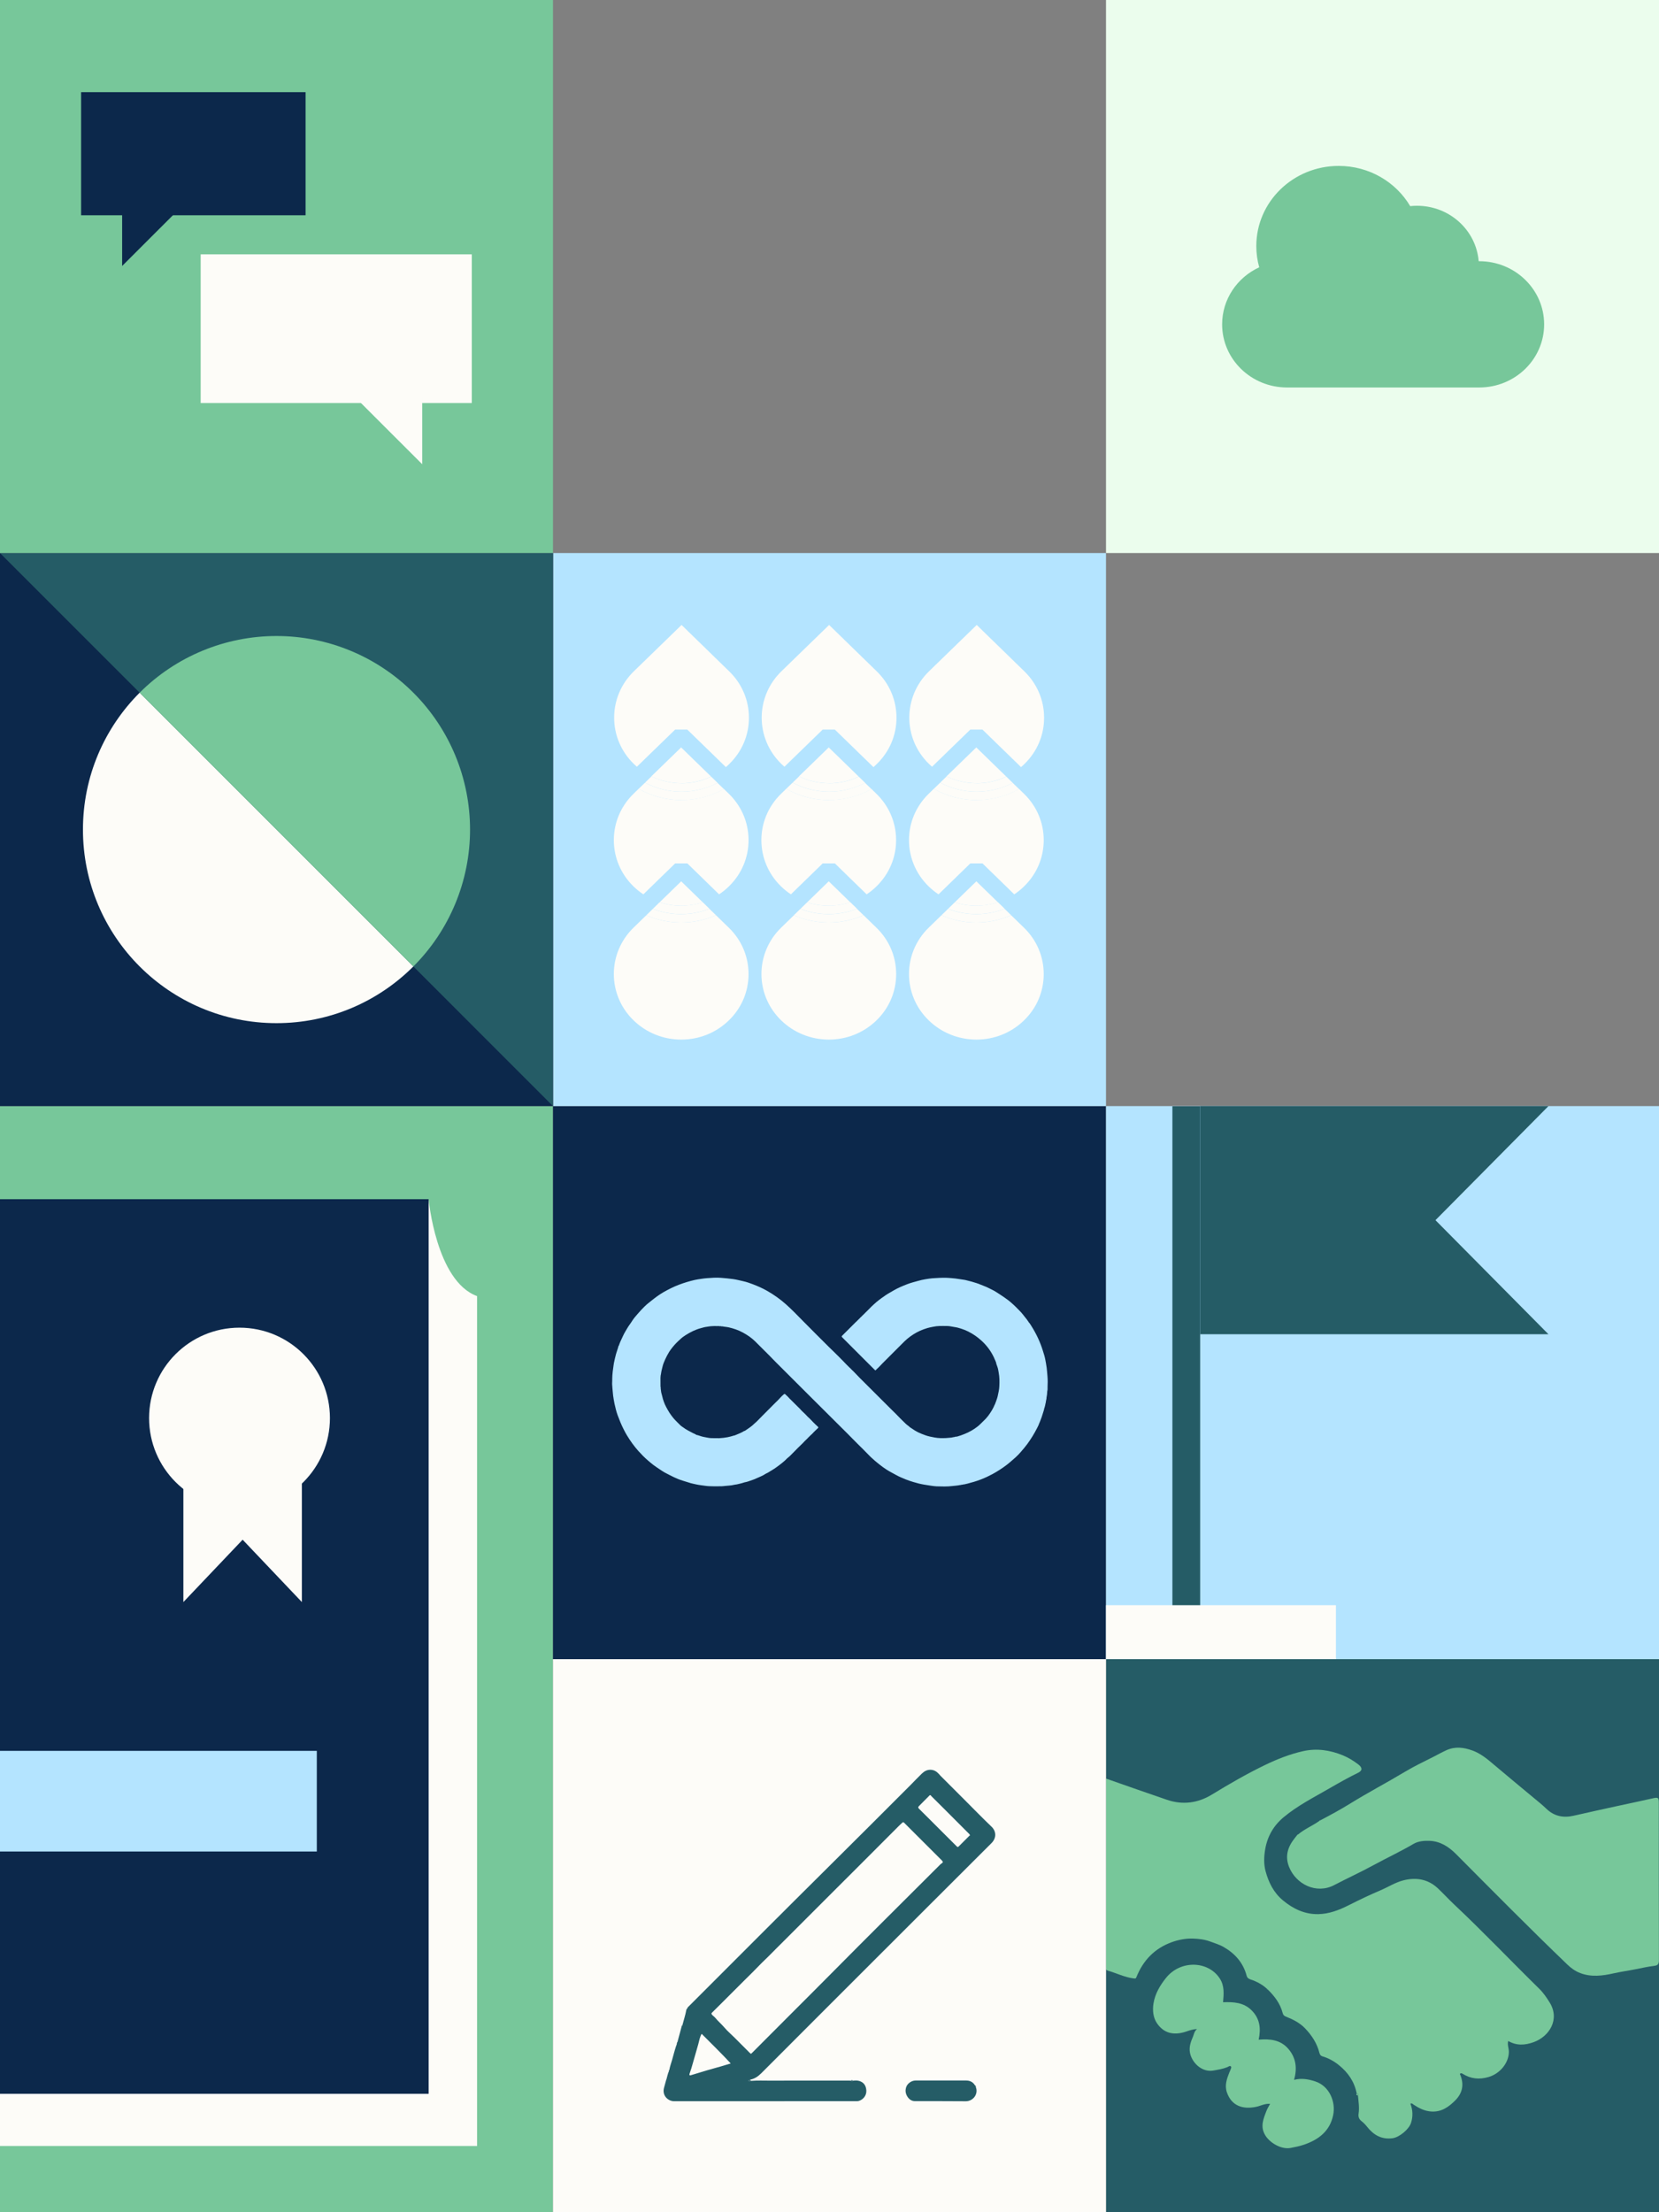
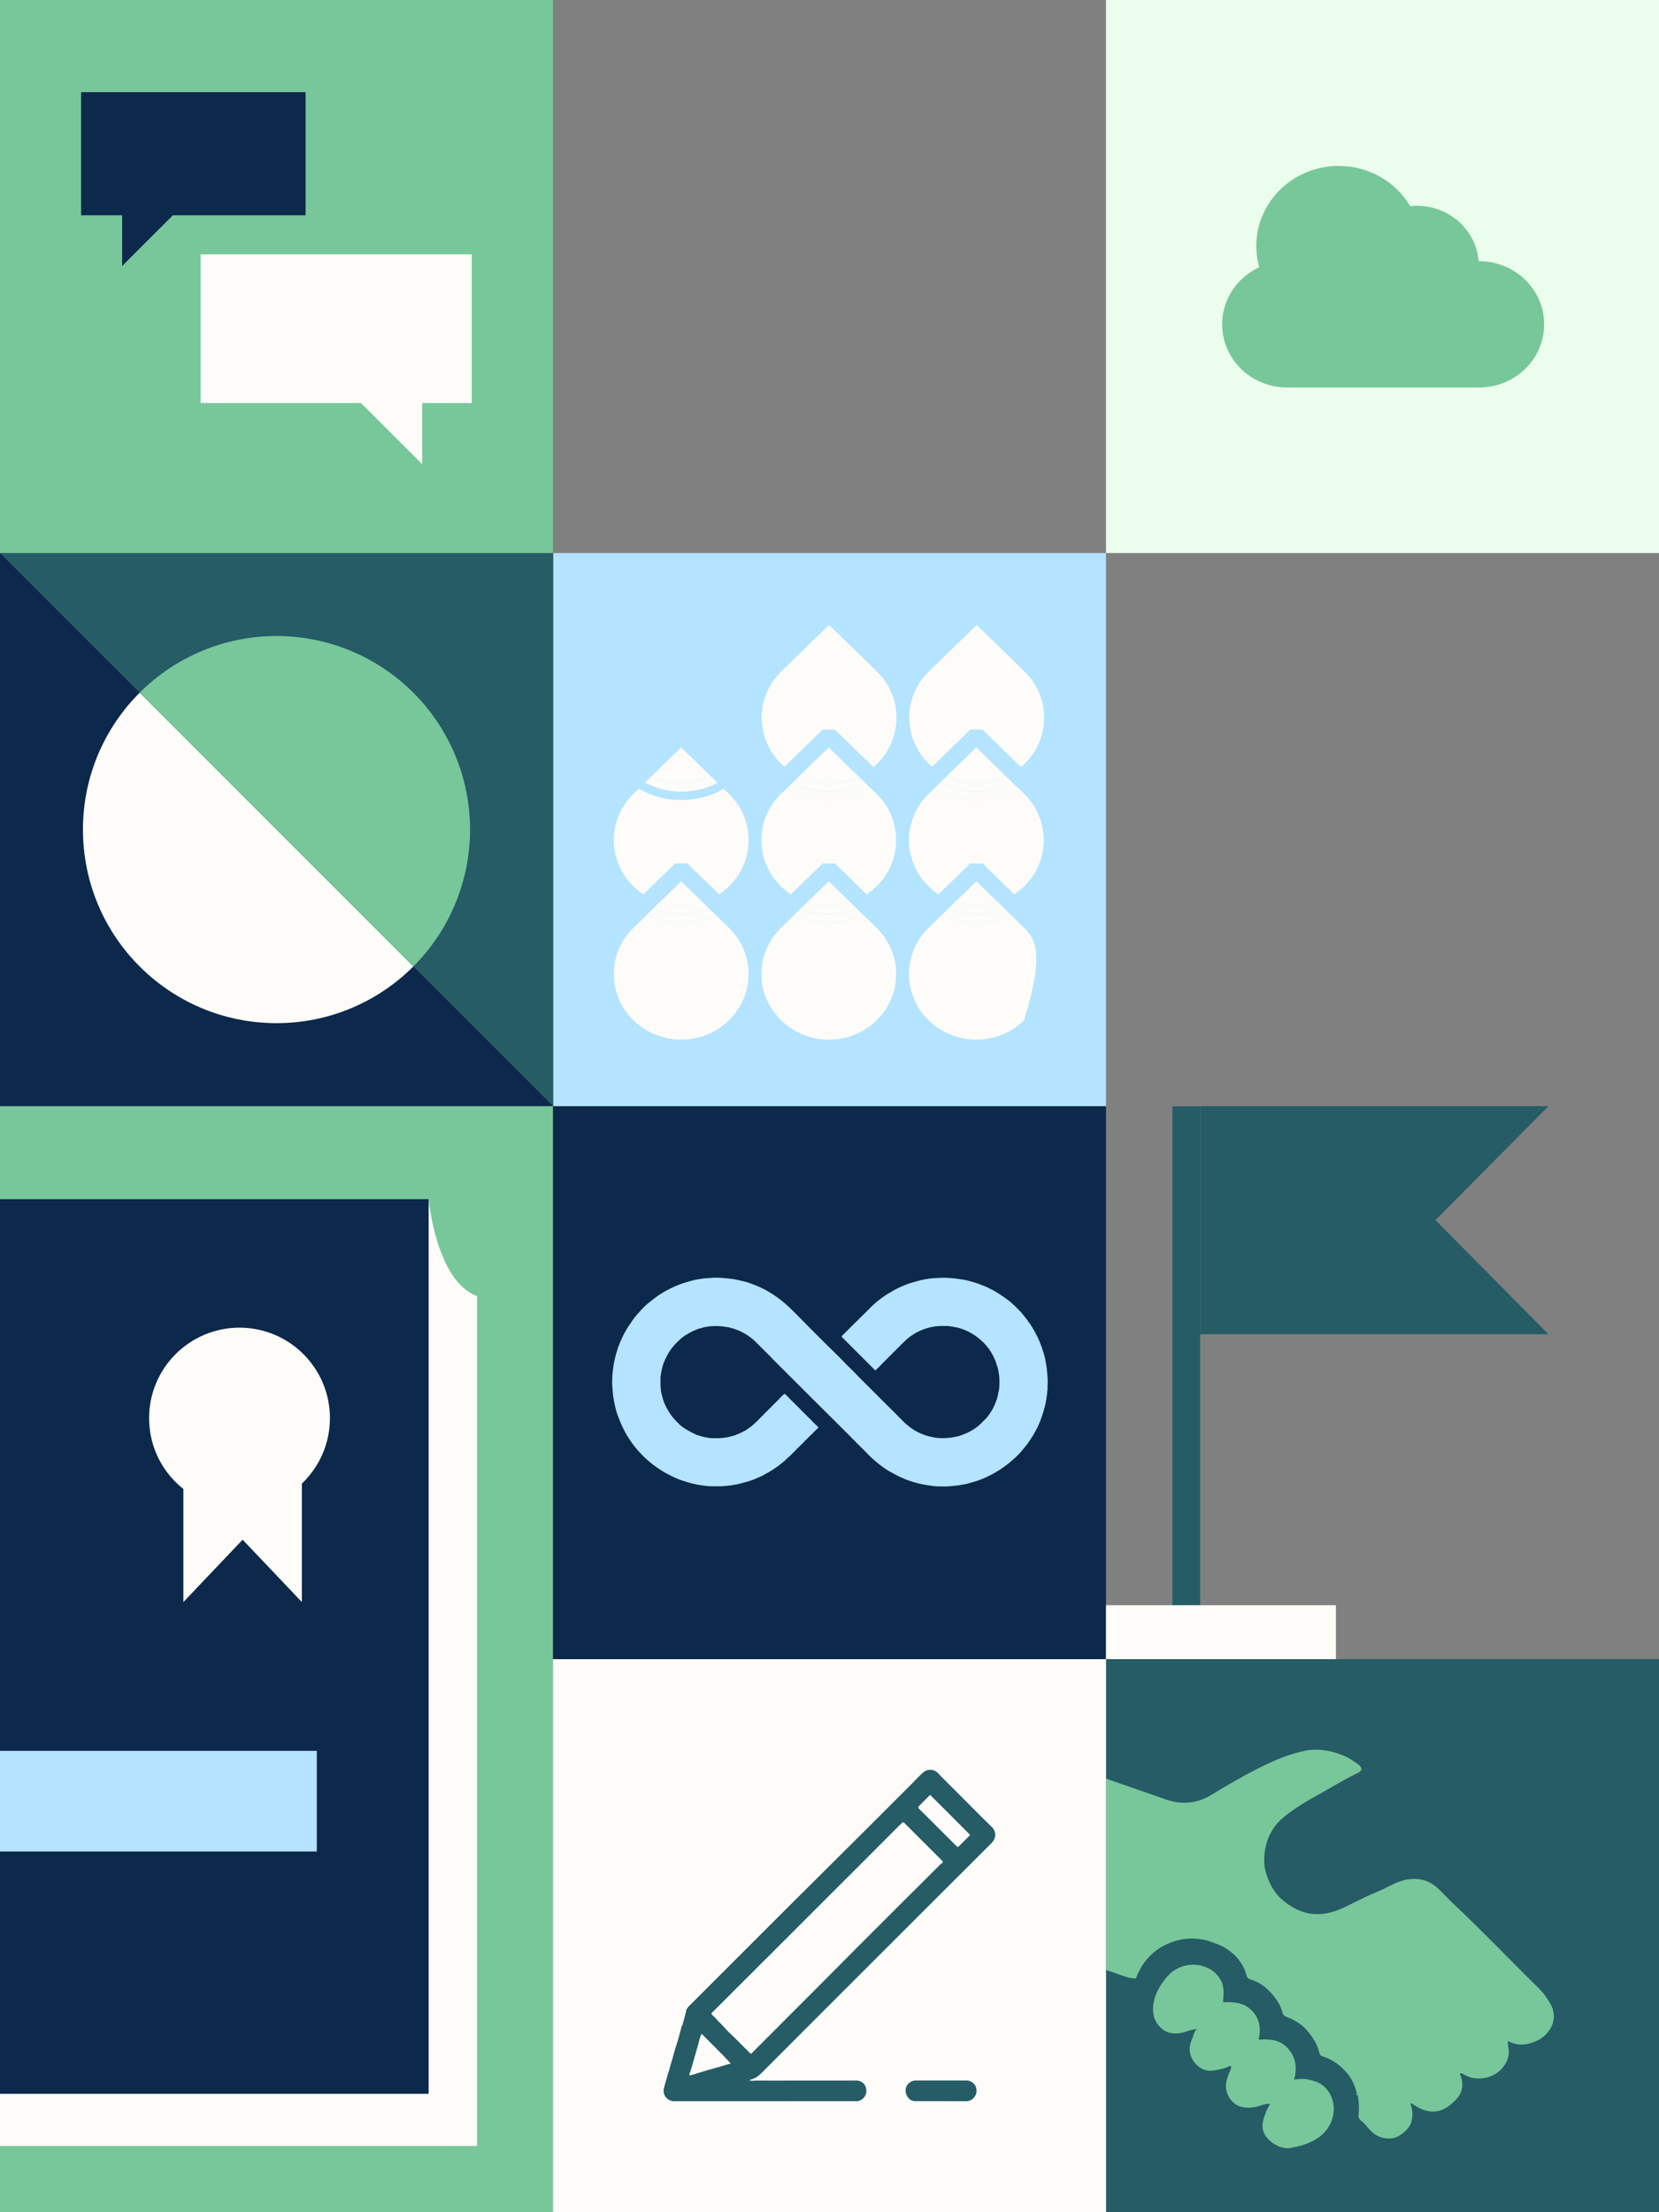
<svg xmlns="http://www.w3.org/2000/svg" width="450" height="600" viewBox="0 0 450 600" fill="none">
  <rect x="0" y="0" width="450" height="600" fill="#808080" stroke="none" />
  <rect width="150" height="150" transform="matrix(-1 0 0 1 450 450)" fill="#255C66" />
  <g clip-path="url(#clip0_610_4156)">
    <path d="M343.713 539.443C342.394 538.245 340.864 537.4 339.194 536.867C338.59 536.675 338.278 536.353 338.157 535.9C337.231 532.337 334.986 529.831 331.876 528.05C330.759 527.405 329.481 527.043 328.263 526.58C326.753 526.016 325.203 525.845 323.713 525.785C321.751 525.704 319.768 526.067 317.856 526.751C313.165 528.452 310.055 531.703 308.233 536.283C308.082 536.655 307.941 536.635 307.559 536.595C305.063 536.303 302.838 535.135 300.463 534.471C299.819 534.29 300.03 533.797 300.03 533.414C300.02 528.392 300.03 523.369 300.03 518.357C300.03 506.832 300.03 495.308 300.03 483.783C300.03 483.35 300.03 482.918 300.03 482.394C305.596 484.337 311.072 486.289 316.567 488.152C320.795 489.591 324.921 489.037 328.655 486.763C333.396 483.874 338.177 481.096 343.189 478.68C346.511 477.08 349.913 475.741 353.476 474.946C357.109 474.131 360.733 474.644 364.195 476.063C365.725 476.687 367.124 477.543 368.433 478.549C369.56 479.415 369.61 480.21 368.382 480.814C365.715 482.112 363.148 483.572 360.582 485.051C356.324 487.517 351.906 489.742 348.131 492.912C345.464 495.147 343.773 498.056 343.179 501.568C342.837 503.561 342.767 505.554 343.27 507.456C344.085 510.506 345.464 513.314 347.97 515.398C350.758 517.733 353.939 519.233 357.613 519.152C360.521 519.092 363.229 518.055 365.836 516.736C368.644 515.317 371.492 513.948 374.391 512.72C376.525 511.825 378.498 510.516 380.762 509.963C384.195 509.127 387.365 509.671 390.012 512.147C391.532 513.576 392.941 515.126 394.461 516.555C402.352 523.973 409.81 531.834 417.54 539.413C418.647 540.5 419.503 541.778 420.318 543.077C423.207 547.697 420.248 552.357 415.97 553.887C413.635 554.722 411.37 554.873 409.096 553.554C408.814 554.641 409.297 555.578 409.277 556.564C409.216 559.604 406.801 562.442 403.781 563.328C401.225 564.083 398.94 563.831 396.736 562.452C396.514 562.311 396.293 562.241 396.081 562.392C395.91 562.512 396.051 562.653 396.112 562.794C397.158 565.371 396.705 567.666 394.763 569.638C392.981 571.44 391.009 572.859 388.261 572.688C386.449 572.577 384.929 571.802 383.47 570.856C383.208 570.685 383.047 570.353 382.564 570.564C383.208 572.235 383.299 573.916 382.765 575.698C382.222 577.489 379.585 579.683 377.723 579.935C374.663 580.338 372.509 578.999 370.727 576.714C370.305 576.181 369.812 575.688 369.278 575.275C368.604 574.741 368.392 574.097 368.513 573.282C368.765 571.611 368.483 569.961 368.342 568.31C368.614 567.877 368.261 567.897 368.01 567.847C367.406 564.626 365.675 562.12 363.158 560.097C361.81 559.02 360.34 558.194 358.669 557.711C358.227 557.58 358.015 557.258 357.884 556.775C357.24 554.178 355.801 552.004 353.979 550.112C352.56 548.633 350.718 547.707 348.836 546.962C348.242 546.73 348.041 546.459 347.91 545.945C347.256 543.419 345.746 541.436 343.924 539.644C343.864 539.564 343.793 539.483 343.733 539.413L343.713 539.443Z" fill="#77C79A" />
-     <path d="M352.097 497.552C353.838 496.063 355.982 495.207 357.834 493.899C357.925 493.838 358.025 493.778 358.116 493.718C360.854 492.288 363.571 490.809 366.178 489.198C371.039 486.189 376.102 483.532 381.004 480.593C383.47 479.113 386.077 477.855 388.653 476.567C389.891 475.943 391.089 475.258 392.357 474.684C394.733 473.618 397.038 473.93 399.342 474.755C401.617 475.57 403.429 477.08 405.241 478.63C408.794 481.649 412.407 484.599 415.98 487.588C417.138 488.554 418.335 489.49 419.412 490.537C421.536 492.59 424.002 493.114 426.82 492.469C430.796 491.564 434.772 490.688 438.747 489.822C441.898 489.128 445.058 488.494 448.208 487.769C449.769 487.417 449.95 487.497 449.95 489.007C449.95 503.229 449.94 517.441 449.98 531.663C449.98 532.609 449.718 533.042 448.853 533.153C447.101 533.384 445.36 533.746 443.649 534.099C441.656 534.501 439.643 534.773 437.66 535.216C434.661 535.89 431.641 536.283 428.632 535.135C427.243 534.612 426.095 533.756 425.069 532.76C414.873 522.967 404.939 512.912 394.974 502.887C392.921 500.823 390.626 499.374 387.737 499.273C386.308 499.223 384.728 499.334 383.419 500.099C379.887 502.172 376.173 503.903 372.579 505.856C369.077 507.768 365.443 509.419 361.91 511.271C357.019 513.838 351.543 511.009 349.681 506.41C348.484 503.45 349.289 500.914 351.181 498.559C351.402 498.287 351.614 498.015 351.825 497.744C351.916 497.683 351.996 497.613 352.087 497.552H352.097Z" fill="#77C79A" />
    <path d="M351 564.103C352.983 563.579 354.835 563.901 356.686 564.495C360.682 565.784 362.333 570.132 361.628 573.614C360.753 577.952 357.733 580.307 353.697 581.686C352.509 582.089 351.302 582.331 350.094 582.562C347.638 583.045 344.498 581.274 343.199 579.14C341.76 576.765 342.696 574.661 343.531 572.497C343.763 571.893 344.125 571.329 344.508 570.605C343.078 570.494 341.961 571.158 340.753 571.41C337.12 572.185 334.04 571.168 332.782 567.464C332.138 565.572 332.782 563.791 333.476 562.039C333.537 561.898 333.627 561.768 333.668 561.617C333.778 561.254 334.07 560.781 333.939 560.55C333.668 560.087 333.185 560.55 332.893 560.66C331.645 561.154 330.326 561.365 329.038 561.586C326.3 562.039 323.774 559.936 322.938 557.399C322.375 555.678 322.848 554.078 323.532 552.548C323.854 551.843 323.864 551.028 324.69 550.303C323.441 550.394 322.586 550.716 321.73 551.008C318.399 552.105 315.701 551.521 313.809 548.723C312.803 547.234 312.571 545.271 312.883 543.369C313.316 540.721 314.645 538.487 316.275 536.454C320.211 531.532 327.739 531.774 330.88 536.635C332.158 538.618 331.946 540.782 331.755 543.046C334.543 542.956 337.372 543.046 339.576 545.321C341.75 547.556 342.062 550.193 341.408 553.202C344.437 552.94 347.386 553.202 349.54 555.789C351.563 558.215 351.885 560.972 351.02 564.093L351 564.103Z" fill="#77C79A" />
    <path d="M367.99 567.877C368.241 567.927 368.593 567.907 368.322 568.34C368.1 568.27 367.768 568.28 367.99 567.877Z" fill="#77C79A" />
    <path d="M358.116 493.718C358.025 493.778 357.925 493.838 357.834 493.899C357.884 493.778 357.935 493.637 358.116 493.718Z" fill="#77C79A" />
    <path d="M352.097 497.552C352.007 497.613 351.926 497.683 351.835 497.744C351.876 497.613 351.926 497.502 352.097 497.552Z" fill="#77C79A" />
    <path d="M343.713 539.443C343.773 539.524 343.844 539.604 343.904 539.675C343.763 539.665 343.663 539.604 343.713 539.443Z" fill="#77C79A" />
  </g>
  <path d="M0 300V449.626V450.374V600H150V450.374V449.626V300H0Z" fill="#77C79A" />
  <path d="M116.263 325.244C116.263 325.244 118.285 347.486 129.406 351.53V582.035H0V567.881L116.263 325.244Z" fill="#FDFCF8" />
  <path d="M116.263 325.244H0V567.881H116.263V325.244Z" fill="#0C284B" />
  <path d="M64.966 409.146C78.512 409.146 89.493 398.165 89.493 384.619C89.493 371.074 78.512 360.093 64.966 360.093C51.42 360.093 40.44 371.074 40.44 384.619C40.44 398.165 51.42 409.146 64.966 409.146Z" fill="#FDFCF8" />
  <path d="M81.88 434.512L65.815 417.598L49.741 434.512V392.232H81.88V434.512Z" fill="#FDFCF8" />
  <path d="M85.934 474.87H0V502.167H85.934V474.87Z" fill="#B4E4FF" />
  <rect width="150" height="150" transform="matrix(-1 0 0 1 300 450)" fill="#FDFCF8" />
  <path d="M203.789 564.372C205.479 564.232 207.179 564.322 208.869 564.312C216.059 564.282 223.239 564.302 230.429 564.302C230.569 564.302 230.709 564.322 230.849 564.332C231.009 564.412 231.169 564.412 231.329 564.332C231.929 564.262 232.539 564.232 233.119 564.412C234.039 564.702 234.889 565.382 234.989 566.952C235.079 568.362 234.129 569.432 233.009 569.802C232.779 569.882 232.569 569.882 232.349 569.882C215.839 569.882 199.329 569.882 182.819 569.892C181.249 569.892 179.509 568.392 180.129 566.202C180.319 565.522 180.499 564.842 180.689 564.152C180.709 564.112 180.729 564.082 180.749 564.042C180.869 563.582 180.989 563.122 181.109 562.672C181.129 562.632 181.149 562.602 181.179 562.562C181.149 562.212 181.459 561.962 181.439 561.622C181.549 561.602 181.659 561.572 181.549 561.422C181.709 560.492 182.039 559.612 182.299 558.712C182.669 557.422 182.989 556.112 183.419 554.832C183.479 554.662 183.629 554.502 183.559 554.292C183.579 554.262 183.609 554.222 183.629 554.192C183.709 554.102 183.549 553.932 183.729 553.872C183.789 553.862 183.819 553.832 183.779 553.772C184.159 552.362 184.539 550.942 184.919 549.532C185.119 549.512 185.109 549.372 185.109 549.232C185.459 547.872 185.909 546.542 186.159 545.152C186.189 544.982 186.259 544.862 186.379 544.762C186.409 544.722 186.449 544.692 186.479 544.652C186.499 544.412 186.689 544.292 186.839 544.152C199.549 531.452 212.229 518.712 224.999 506.062C232.339 498.792 239.639 491.482 246.949 484.172C247.979 483.142 248.969 482.062 250.029 481.052C250.689 480.412 251.459 479.962 252.459 480.002C253.379 480.042 254.069 480.482 254.659 481.122C254.809 481.282 254.949 481.472 255.109 481.632C257.429 483.952 259.749 486.272 262.069 488.592C264.349 490.872 266.589 493.182 268.919 495.402C270.249 496.672 270.359 498.472 268.919 499.912C263.069 505.732 257.239 511.572 251.399 517.402C242.749 526.042 234.099 534.682 225.449 543.332C219.129 549.652 212.809 555.982 206.489 562.312C205.629 563.172 204.669 563.822 203.469 564.052C203.289 564.092 203.119 564.132 202.949 564.322C203.269 564.422 203.549 564.372 203.819 564.372H203.789ZM203.719 557.042C203.849 556.922 203.969 556.812 204.079 556.702C211.219 549.502 218.429 542.372 225.559 535.172C235.269 525.362 245.069 515.652 254.839 505.892C255.019 505.712 255.199 505.522 255.429 505.382C255.769 505.182 255.859 504.972 255.509 504.622C252.089 501.222 248.679 497.812 245.269 494.392C245.059 494.182 244.949 494.172 244.719 494.372C244.129 494.882 243.599 495.462 243.039 496.012C236.679 502.402 230.289 508.762 223.909 515.142C220.089 518.962 216.269 522.782 212.449 526.602C211.349 527.702 210.229 528.792 209.139 529.912C208.029 531.062 206.839 532.122 205.739 533.282C204.649 534.442 203.489 535.542 202.359 536.672C201.229 537.802 200.099 538.932 198.969 540.052C197.749 541.272 196.539 542.482 195.319 543.702C194.609 544.412 193.889 545.122 193.169 545.832C192.959 546.032 192.899 546.152 193.129 546.432C193.379 546.742 193.719 546.922 193.959 547.212C194.769 548.202 195.749 549.022 196.579 550.002C197.369 550.942 198.329 551.732 199.209 552.612C200.599 553.992 201.969 555.382 203.359 556.772C203.459 556.872 203.579 556.942 203.699 557.032L203.719 557.042ZM263.099 497.842C263.069 497.512 262.899 497.412 262.779 497.292C260.489 495.002 258.199 492.712 255.909 490.412C254.819 489.322 253.729 488.232 252.629 487.152C252.499 487.022 252.389 486.702 252.099 486.992C251.159 487.952 250.219 488.902 249.259 489.852C248.969 490.142 249.039 490.332 249.299 490.592C250.279 491.542 251.239 492.512 252.209 493.482C253.379 494.642 254.539 495.812 255.709 496.982C256.969 498.242 258.239 499.492 259.499 500.762C259.719 500.982 259.849 501.012 260.079 500.762C261.019 499.802 261.969 498.862 262.929 497.912C262.989 497.852 263.089 497.842 263.089 497.842H263.099ZM190.309 551.632C189.779 552.572 189.649 553.552 189.389 554.482C188.789 556.642 188.149 558.782 187.539 560.932C187.399 561.432 187.189 561.912 187.049 562.412C186.979 562.662 186.929 562.992 187.399 562.842C188.929 562.382 190.459 561.902 191.999 561.452C193.199 561.102 194.409 560.782 195.609 560.432C196.459 560.192 197.299 559.922 198.209 559.652C195.649 556.862 192.959 554.282 190.329 551.622L190.309 551.632Z" fill="#255C66" />
  <path d="M264.659 565.972C265.489 567.952 263.929 569.922 261.959 569.902C257.369 569.852 252.769 569.882 248.179 569.872C247.369 569.872 246.729 569.482 246.249 568.822C245.649 567.992 245.479 567.072 245.789 566.102C246.109 565.092 247.249 564.282 248.319 564.282C252.909 564.282 257.509 564.282 262.099 564.282C263.089 564.282 263.899 564.682 264.439 565.552C264.489 565.632 264.579 565.702 264.659 565.772C264.659 565.842 264.659 565.902 264.659 565.972Z" fill="#255C66" />
  <path d="M203.788 564.372C203.518 564.372 203.248 564.422 202.918 564.322C203.078 564.132 203.258 564.092 203.438 564.052C203.518 564.202 203.648 564.292 203.788 564.372Z" fill="#255C66" />
  <path d="M231.329 564.322C231.169 564.412 231.009 564.402 230.849 564.322C231.009 564.102 231.169 564.102 231.329 564.322Z" fill="#255C66" />
  <path d="M185.108 549.232C185.108 549.372 185.108 549.522 184.918 549.532C184.888 549.372 185.038 549.322 185.108 549.232Z" fill="#255C66" />
  <path d="M181.539 561.422C181.649 561.572 181.539 561.592 181.429 561.622C181.369 561.502 181.409 561.432 181.539 561.422Z" fill="#255C66" />
  <path d="M264.659 565.972C264.659 565.902 264.659 565.842 264.659 565.772C264.839 565.832 264.769 565.902 264.659 565.972Z" fill="#255C66" />
  <path d="M186.478 544.662C186.478 544.662 186.408 544.732 186.378 544.772C186.378 544.702 186.408 544.672 186.478 544.662Z" fill="#255C66" />
  <path d="M183.769 553.782C183.799 553.842 183.769 553.872 183.719 553.882C183.739 553.852 183.759 553.812 183.769 553.782Z" fill="#255C66" />
  <path d="M183.618 554.202C183.618 554.202 183.568 554.272 183.548 554.302C183.498 554.222 183.558 554.212 183.618 554.202Z" fill="#255C66" />
  <path d="M181.169 562.562C181.169 562.562 181.129 562.632 181.099 562.672C181.049 562.592 181.109 562.582 181.169 562.562Z" fill="#255C66" />
  <path d="M180.749 564.052C180.749 564.052 180.709 564.122 180.689 564.162C180.639 564.082 180.699 564.072 180.749 564.052Z" fill="#255C66" />
  <g clip-path="url(#clip1_610_4156)">
    <path d="M300 300H150V450H300V300Z" fill="#0C284B" />
    <path d="M284.117 373.225C284.056 372.469 283.996 371.712 283.905 370.956C283.804 370.159 283.653 369.363 283.501 368.576C283.35 367.82 283.108 367.094 282.876 366.357C282.17 364.048 281.152 361.88 279.881 359.833C279.609 359.399 279.367 358.955 279.004 358.582C278.973 358.451 278.893 358.36 278.802 358.269C278.651 357.987 278.439 357.745 278.237 357.503C277.703 356.807 277.168 356.111 276.553 355.496C275.908 354.851 275.292 354.185 274.607 353.6C274.234 353.278 273.881 352.935 273.487 352.652C272.711 352.088 271.944 351.523 271.138 351.019C270.462 350.595 269.816 350.131 269.09 349.798C268.395 349.476 267.739 349.082 267.013 348.83C266.297 348.578 265.611 348.225 264.875 348.003C263.967 347.721 263.06 347.438 262.132 347.237C261.95 347.196 261.759 347.136 261.577 347.116C261.103 347.055 260.639 346.975 260.176 346.904C259.51 346.803 258.854 346.702 258.179 346.662C257.674 346.632 257.17 346.571 256.666 346.561C255.416 346.541 254.165 346.601 252.915 346.692C252.289 346.743 251.674 346.843 251.069 346.944C250.353 347.055 249.637 347.227 248.941 347.428C247.993 347.691 247.035 347.933 246.117 348.286C244.816 348.79 243.526 349.324 242.315 350.04C242.134 350.151 241.952 350.262 241.771 350.363C241.226 350.656 240.702 350.968 240.198 351.311C240.157 351.291 240.147 351.321 240.137 351.351C240.077 351.402 240.016 351.452 239.956 351.493C238.947 352.168 237.979 352.884 237.092 353.711C236.678 354.094 236.244 354.478 235.861 354.901L235.66 355.103C235.105 355.647 234.56 356.202 234.006 356.747C233.895 356.837 233.774 356.928 233.703 357.059C233.501 357.211 233.33 357.382 233.179 357.564C233.038 357.705 232.886 357.846 232.745 357.987C232.735 357.987 232.725 357.997 232.725 358.007C232.584 358.148 232.443 358.29 232.301 358.431C232.241 358.481 232.18 358.532 232.13 358.582C230.93 359.772 229.74 360.972 228.54 362.162C228.217 362.485 228.227 362.475 228.54 362.808C230.637 364.905 232.735 367.003 234.833 369.111C235.649 369.927 236.476 370.744 237.293 371.561C237.364 371.632 237.434 371.733 237.545 371.612C237.737 371.39 237.959 371.198 238.181 370.996C238.604 370.603 238.988 370.159 239.391 369.746C240.329 368.798 241.277 367.86 242.215 366.922C242.779 366.357 243.344 365.793 243.909 365.228C244.857 364.28 245.775 363.292 246.874 362.505C248.013 361.678 249.234 361.002 250.555 360.528C250.898 360.407 251.24 360.286 251.593 360.186C252.077 360.044 252.582 359.954 253.076 359.853C253.661 359.722 254.256 359.661 254.851 359.641C255.496 359.621 256.142 359.641 256.787 359.641C257.079 359.641 257.362 359.661 257.644 359.701C258.088 359.752 258.532 359.883 258.975 359.933C259.581 360.014 260.155 360.186 260.73 360.367C262.071 360.791 263.312 361.436 264.472 362.223C265.006 362.586 265.51 362.989 265.994 363.413C267.376 364.613 268.495 366.025 269.332 367.638C269.514 367.981 269.685 368.334 269.827 368.697C269.948 368.99 270.109 369.272 270.19 369.574C270.23 369.746 270.24 369.927 270.311 370.079C270.442 370.381 270.533 370.694 270.633 371.006C270.775 371.46 270.815 371.924 270.906 372.388C271.017 372.943 271.057 373.497 271.087 374.062C271.117 374.677 271.087 375.303 271.067 375.928C271.037 376.876 270.805 377.783 270.613 378.701C270.492 379.276 270.25 379.81 270.069 380.375C270.059 380.395 270.048 380.405 270.038 380.426C269.978 380.587 269.927 380.738 269.867 380.9C269.857 380.91 269.837 380.93 269.827 380.94C269.383 382.049 268.748 383.048 268.052 383.996C267.668 384.51 267.215 384.984 266.741 385.428C266.216 385.922 265.732 386.466 265.157 386.91C264.078 387.747 262.898 388.423 261.628 388.927C260.982 389.189 260.327 389.431 259.651 389.613C259.399 389.683 259.127 389.613 258.895 389.754C258.612 389.794 258.34 389.825 258.068 389.905C257.584 389.935 257.11 389.996 256.636 390.026C255.597 390.077 254.558 390.077 253.54 389.885C252.703 389.724 251.856 389.582 251.049 389.29C250.363 389.038 249.677 388.786 249.022 388.463C248.427 388.171 247.862 387.818 247.328 387.434C247.055 387.233 246.733 387.092 246.511 386.819C246.511 386.779 246.511 386.769 246.47 386.789C246.228 386.597 245.956 386.436 245.744 386.214C245.2 385.66 244.615 385.155 244.08 384.58C243.354 383.794 242.578 383.058 241.821 382.311C240.762 381.263 239.714 380.204 238.655 379.155C236.829 377.33 235.004 375.504 233.169 373.679C232.422 372.943 231.737 372.136 230.96 371.43C230.779 371.238 230.607 371.027 230.395 370.875C229.81 370.321 229.256 369.726 228.691 369.141C227.874 368.294 227.027 367.467 226.19 366.64C225.766 366.226 225.343 365.823 224.919 365.409C222.6 363.09 220.27 360.791 217.971 358.451C216.388 356.848 214.835 355.214 213.15 353.721C211.608 352.35 209.923 351.16 208.128 350.131C206.848 349.395 205.486 348.8 204.105 348.276C203.318 347.983 202.531 347.701 201.714 347.519C200.766 347.307 199.839 347.055 198.871 346.914C197.761 346.753 196.652 346.662 195.543 346.571C194.292 346.47 193.052 346.571 191.801 346.662C191.297 346.702 190.793 346.753 190.299 346.833C189.663 346.934 189.018 347.005 188.403 347.156C186.981 347.489 185.579 347.912 184.207 348.427C182.715 348.992 181.303 349.708 179.921 350.494C178.772 351.16 177.723 351.956 176.694 352.773C176.059 353.278 175.424 353.762 174.849 354.336C174.183 354.992 173.538 355.678 172.933 356.394C172.469 356.938 171.995 357.463 171.601 358.058C171.319 358.471 171.067 358.905 170.764 359.298C170.331 359.873 170.008 360.508 169.635 361.103C169.363 361.537 169.131 362.021 168.909 362.505C168.536 363.332 168.112 364.129 167.85 364.996C167.81 365.026 167.689 364.986 167.759 365.107C167.578 365.843 167.285 366.549 167.084 367.275C166.862 368.082 166.69 368.899 166.519 369.706C166.428 370.119 166.418 370.553 166.337 370.976C166.216 371.662 166.166 372.348 166.105 373.033C166.065 373.538 166.075 374.042 166.065 374.546C166.065 374.939 166.004 375.343 166.065 375.736C166.115 376.129 166.095 376.533 166.156 376.926C166.236 377.481 166.226 378.035 166.317 378.59C166.438 379.296 166.519 380.012 166.68 380.708C166.922 381.757 167.154 382.806 167.527 383.824C168.011 385.135 168.536 386.426 169.171 387.676C169.453 388.231 169.736 388.776 170.059 389.3C170.966 390.803 171.985 392.225 173.155 393.536C173.941 394.413 174.768 395.26 175.666 396.037C176.16 396.46 176.654 396.894 177.178 397.287C177.693 397.67 178.217 398.033 178.752 398.386C179.336 398.78 179.921 399.183 180.547 399.506C182.069 400.292 183.572 401.109 185.236 401.603C185.952 401.815 186.668 402.057 187.384 402.269C187.878 402.41 188.393 402.491 188.887 402.612C189.693 402.793 190.51 402.864 191.327 402.985C192.104 403.106 192.9 403.096 193.697 403.116C194.383 403.126 195.069 403.096 195.754 403.106C196.107 403.106 196.46 403.025 196.813 403.005C197.368 402.975 197.923 402.904 198.477 402.844C198.79 402.804 199.082 402.693 199.405 402.662C199.99 402.622 200.565 402.4 201.15 402.289C201.432 402.229 201.694 402.098 201.977 402.037C202.299 401.967 202.642 401.916 202.945 401.795C203.731 401.493 204.548 401.291 205.305 400.898C205.678 400.706 206.091 400.595 206.454 400.393C206.807 400.202 207.18 400.071 207.513 399.818C207.715 399.667 208.007 399.576 208.239 399.445C209.248 398.86 210.236 398.245 211.164 397.539C211.739 397.106 212.324 396.662 212.858 396.178C213.181 395.885 213.463 395.543 213.806 395.29C214.24 394.958 214.593 394.544 214.976 394.171C215.48 393.687 215.944 393.183 216.438 392.689C216.791 392.336 217.154 391.983 217.517 391.64C217.749 391.448 217.931 391.216 218.132 391.004C218.183 390.954 218.233 390.904 218.284 390.853C218.435 390.702 218.596 390.541 218.748 390.389C218.879 390.288 219 390.167 219.1 390.036C219.383 389.754 219.665 389.482 219.948 389.199C219.958 389.199 219.968 389.189 219.978 389.169C220.129 389.068 220.25 388.947 220.361 388.806C220.452 388.756 220.522 388.675 220.573 388.584C220.593 388.584 220.603 388.574 220.603 388.554C220.643 388.514 220.684 388.473 220.724 388.433C221.087 388.08 221.45 387.707 221.833 387.364C222.025 387.192 222.005 387.092 221.833 386.94C221.591 386.718 221.359 386.507 221.128 386.275C220.764 385.912 220.381 385.559 220.038 385.165C219.756 384.833 219.413 384.57 219.1 384.258C218.879 384.036 218.667 383.804 218.445 383.572C218.395 383.522 218.334 383.461 218.284 383.411C217.89 383.027 217.457 382.664 217.104 382.241C217.033 382.13 216.942 382.049 216.842 381.979C216.821 381.888 216.731 381.858 216.68 381.807C216.075 381.192 215.46 380.587 214.845 379.982C214.704 379.841 214.562 379.699 214.421 379.558C214.381 379.528 214.34 379.508 214.31 379.468C213.917 378.994 213.463 378.58 213.019 378.167C212.787 377.955 212.697 378.096 212.555 378.217C211.971 378.681 211.517 379.286 210.982 379.8C210.337 380.415 209.722 381.051 209.096 381.676C208.34 382.432 207.584 383.179 206.837 383.945C206.363 384.429 205.879 384.893 205.416 385.387C205.113 385.72 204.74 385.972 204.427 386.295C204.024 386.698 203.56 387.031 203.086 387.364C203.046 387.344 203.036 387.364 203.025 387.404C202.703 387.626 202.37 387.848 202.047 388.07C202.077 388.11 202.088 388.15 202.077 388.191C202.077 388.15 202.077 388.11 202.047 388.07C201.795 388.11 201.593 388.271 201.382 388.392C200.696 388.756 199.98 389.018 199.264 389.32C199.213 389.32 199.163 389.32 199.113 389.34C198.548 389.512 197.973 389.683 197.388 389.794C196.622 389.935 195.855 390.036 195.079 390.067C194.383 390.087 193.687 390.046 192.991 390.046C192.406 390.046 191.852 389.905 191.287 389.804C190.611 389.693 189.946 389.492 189.3 389.26C189.139 389.199 188.927 389.219 188.826 389.129C188.574 388.927 188.272 388.846 187.999 388.705C187.051 388.211 186.093 387.747 185.246 387.092C185.044 386.94 184.812 386.829 184.641 386.658C184.399 386.406 184.137 386.184 183.905 385.932C183.532 385.539 183.128 385.186 182.785 384.772C182.372 384.268 181.969 383.764 181.616 383.209C181.273 382.674 180.97 382.13 180.678 381.575C180.456 381.152 180.254 380.718 180.093 380.264C179.901 379.73 179.72 379.195 179.609 378.63C179.538 378.247 179.377 377.874 179.326 377.491C179.286 377.158 179.246 376.835 179.205 376.503C179.205 376.382 179.266 376.251 179.165 376.14C179.165 375.555 179.165 374.97 179.155 374.395C179.155 374.193 179.155 373.981 179.155 373.78C179.155 373.699 179.155 373.608 179.155 373.528C179.175 373.528 179.205 373.507 179.185 373.477C179.185 373.447 179.185 373.407 179.185 373.376C179.185 373.306 179.185 373.235 179.185 373.175C179.226 372.983 179.276 372.802 179.296 372.61C179.367 371.954 179.548 371.329 179.7 370.694C179.851 370.028 180.113 369.393 180.395 368.768C180.718 368.031 181.111 367.326 181.525 366.63C181.777 366.206 182.1 365.833 182.392 365.44C182.725 365.006 183.098 364.613 183.471 364.219C183.824 363.846 184.217 363.524 184.581 363.171C185.014 362.757 185.508 362.414 186.013 362.092C187.303 361.285 188.645 360.599 190.137 360.216C190.641 360.085 191.146 359.913 191.67 359.863C192.043 359.823 192.406 359.722 192.769 359.701C193.374 359.661 193.99 359.631 194.595 359.661C194.665 359.661 194.766 359.712 194.827 359.621C194.877 359.641 194.917 359.661 194.968 359.671C195.18 359.722 195.381 359.681 195.593 359.691C195.724 359.792 195.865 359.742 196.006 359.732C196.097 359.752 196.178 359.782 196.269 359.802C196.712 359.873 197.166 359.893 197.61 359.994C198.992 360.307 200.313 360.76 201.563 361.446C202.763 362.102 203.873 362.858 204.841 363.816C205.758 364.724 206.666 365.641 207.584 366.549C208.32 367.285 209.066 368.011 209.782 368.778C210.347 369.373 210.942 369.937 211.517 370.522C213.927 372.953 216.357 375.363 218.788 377.783C221.107 380.093 223.417 382.392 225.736 384.701C227.178 386.144 228.62 387.586 230.073 389.018C230.123 389.068 230.153 389.169 230.264 389.159C230.234 389.25 230.325 389.27 230.365 389.32C231.222 390.188 232.079 391.055 232.947 391.922C233.653 392.628 234.379 393.304 235.054 394.03C235.781 394.806 236.547 395.543 237.354 396.228C238.745 397.388 240.167 398.518 241.791 399.355C242.215 399.576 242.628 399.808 243.042 400.04C243.899 400.524 244.796 400.877 245.694 401.251C246.359 401.523 247.035 401.735 247.721 401.946C248.709 402.259 249.708 402.501 250.726 402.672C251.321 402.773 251.916 402.874 252.521 402.955C253.025 403.015 253.54 403.116 254.044 403.126C255.456 403.157 256.868 403.227 258.28 403.046C259.016 402.955 259.752 402.925 260.478 402.763C260.579 402.804 260.649 402.723 260.74 402.713C261.023 402.683 261.295 402.652 261.567 402.562C261.698 402.562 261.85 402.622 261.94 402.471C262.041 402.461 262.142 402.471 262.243 402.44C263.544 402.108 264.835 401.735 266.085 401.251C267.154 400.837 268.193 400.353 269.201 399.808C270.512 399.092 271.773 398.286 272.973 397.378C273.84 396.722 274.647 395.986 275.464 395.27C275.968 394.827 276.422 394.332 276.866 393.828C277.501 393.112 278.106 392.376 278.681 391.61C279.165 390.954 279.599 390.278 280.032 389.593C280.496 388.866 280.9 388.1 281.303 387.334C281.545 386.87 281.777 386.406 281.938 385.912C281.969 385.841 281.999 385.77 282.029 385.71C282.049 385.66 282.069 385.619 282.09 385.569C282.422 384.742 282.725 383.895 282.967 383.038C283.058 382.715 283.199 382.392 283.229 382.049C283.33 381.837 283.38 381.605 283.431 381.384C283.481 381.283 283.501 381.172 283.501 381.051C283.552 381 283.552 380.93 283.542 380.869C283.592 380.597 283.713 380.335 283.693 380.042C283.804 379.901 283.723 379.72 283.804 379.578C283.875 379.407 283.834 379.225 283.864 379.054C283.975 378.479 284.056 377.904 284.066 377.319C284.187 376.956 284.137 376.583 284.147 376.22C284.197 375.262 284.207 374.294 284.127 373.326L284.117 373.225ZM247.57 398.931C247.408 398.931 247.328 398.961 247.317 399.042C247.317 398.961 247.408 398.931 247.57 398.931C247.731 398.931 247.862 398.971 247.983 399.052C247.872 398.971 247.731 398.921 247.57 398.931ZM230.91 388.715C230.91 388.715 230.92 388.665 230.96 388.665C230.93 388.665 230.92 388.695 230.91 388.715ZM184.036 387.495C184.036 387.495 183.965 387.485 183.965 387.445C183.965 387.485 184.006 387.495 184.036 387.495C184.056 387.495 184.066 387.485 184.076 387.475C184.076 387.485 184.056 387.495 184.036 387.495Z" fill="#B4E4FF" />
    <path d="M270.048 380.405C270.048 380.405 270.068 380.375 270.078 380.355C270.048 380.355 270.028 380.365 270.048 380.405Z" fill="#B4E4FF" />
    <path d="M269.837 380.919C269.837 380.919 269.867 380.889 269.877 380.879C269.847 380.879 269.827 380.879 269.837 380.919Z" fill="#B4E4FF" />
  </g>
-   <path d="M450 300H300V450H450V300Z" fill="#B4E4FF" />
  <path d="M325.541 361.872H420.011L389.367 330.936L420.011 300H325.541V361.872Z" fill="#255C66" />
  <path d="M318.011 445.762H325.541V300.05H318.011V445.762Z" fill="#255C66" />
  <path d="M362.366 435.362H300V450H362.366V435.362Z" fill="#FDFCF8" />
  <rect x="150" y="150" width="150" height="150" fill="#B4E4FF" />
-   <path d="M186.441 197.893L196.89 208.054C197.197 207.788 197.504 207.523 197.793 207.225C201.254 203.877 203.146 199.401 203.146 194.661C203.146 189.904 201.254 185.445 197.793 182.08L184.873 169.5L171.935 182.064C164.81 188.992 164.793 200.28 171.935 207.208C172.208 207.473 172.481 207.722 172.754 207.954L183.134 197.876H186.441V197.893Z" fill="#FDFCF8" />
  <path d="M184.856 216.988C180.714 216.988 176.725 215.927 173.248 213.921L171.85 215.28C164.725 222.209 164.708 233.496 171.85 240.425C172.668 241.22 173.572 241.95 174.509 242.563L183.134 234.176H186.441L195.049 242.563C195.987 241.933 196.873 241.237 197.691 240.425C201.151 237.076 203.043 232.601 203.043 227.861C203.043 223.104 201.151 218.645 197.691 215.28L196.344 213.971C192.884 215.927 188.947 216.971 184.856 216.971V216.988Z" fill="#FDFCF8" />
  <path d="M184.856 212.429C187.685 212.429 190.413 211.8 192.884 210.623L184.754 202.716L176.674 210.556C179.18 211.766 181.941 212.413 184.822 212.413L184.856 212.429Z" fill="#FDFCF8" />
-   <path d="M174.969 212.264L173.248 213.938C176.725 215.927 180.714 217.004 184.856 217.004C188.964 217.004 192.901 215.96 196.344 214.004L194.623 212.33C191.657 213.888 188.316 214.717 184.839 214.717C181.327 214.717 177.952 213.855 174.952 212.264H174.969Z" fill="#FDFCF8" />
  <path d="M184.856 212.429C181.975 212.429 179.214 211.783 176.708 210.573L174.969 212.264C177.969 213.855 181.344 214.717 184.856 214.717C188.333 214.717 191.674 213.888 194.64 212.33L192.901 210.639C190.43 211.816 187.702 212.446 184.873 212.446L184.856 212.429Z" fill="#FDFCF8" />
  <path d="M184.754 250.204C181.447 250.204 178.242 249.524 175.31 248.232L171.85 251.596C164.725 258.525 164.708 269.812 171.85 276.741C175.31 280.105 179.896 281.945 184.771 281.962C189.646 281.962 194.248 280.105 197.691 276.757C201.151 273.409 203.043 268.934 203.043 264.193C203.043 259.436 201.151 254.978 197.691 251.613L194.214 248.232C191.282 249.524 188.077 250.204 184.754 250.204Z" fill="#FDFCF8" />
  <path d="M178.924 244.718C180.782 245.331 182.742 245.646 184.771 245.646C186.799 245.646 188.759 245.331 190.617 244.718L184.771 239.032L178.924 244.718Z" fill="#FDFCF8" />
  <path d="M177.1 246.491L175.31 248.232C178.242 249.524 181.447 250.204 184.754 250.204C188.077 250.204 191.282 249.524 194.214 248.232L192.424 246.491C190.004 247.436 187.413 247.933 184.737 247.933C182.061 247.933 179.47 247.436 177.066 246.508L177.1 246.491Z" fill="#FDFCF8" />
  <path d="M184.754 245.646C182.742 245.646 180.765 245.331 178.907 244.718L177.083 246.491C179.486 247.436 182.077 247.917 184.754 247.917C187.43 247.917 190.021 247.419 192.441 246.475L190.617 244.701C188.759 245.314 186.782 245.629 184.771 245.629L184.754 245.646Z" fill="#FDFCF8" />
  <path d="M226.464 197.893L236.913 208.054C237.22 207.788 237.526 207.523 237.816 207.225C241.276 203.877 243.168 199.401 243.168 194.661C243.168 189.904 241.276 185.445 237.816 182.08L224.896 169.5L211.958 182.064C204.833 188.992 204.816 200.28 211.958 207.208C212.231 207.473 212.504 207.722 212.776 207.954L223.157 197.876H226.464V197.893Z" fill="#FDFCF8" />
  <path d="M224.879 216.988C220.736 216.988 216.748 215.927 213.271 213.921L211.873 215.28C204.748 222.209 204.731 233.496 211.873 240.425C212.691 241.22 213.594 241.95 214.532 242.563L223.157 234.176H226.464L235.072 242.563C236.009 241.933 236.896 241.237 237.714 240.425C241.174 237.076 243.066 232.601 243.066 227.861C243.066 223.104 241.174 218.645 237.714 215.28L236.367 213.971C232.907 215.927 228.969 216.971 224.879 216.971V216.988Z" fill="#FDFCF8" />
  <path d="M224.896 212.429C227.725 212.429 230.452 211.8 232.924 210.623L224.793 202.716L216.714 210.556C219.219 211.766 221.981 212.413 224.861 212.413L224.896 212.429Z" fill="#FDFCF8" />
  <path d="M214.992 212.264L213.271 213.938C216.748 215.927 220.736 217.004 224.879 217.004C228.986 217.004 232.924 215.96 236.367 214.004L234.646 212.33C231.68 213.888 228.339 214.717 224.861 214.717C221.35 214.717 217.975 213.855 214.975 212.264H214.992Z" fill="#FDFCF8" />
  <path d="M224.896 212.429C222.015 212.429 219.254 211.783 216.748 210.573L215.009 212.264C218.009 213.855 221.384 214.717 224.896 214.717C228.373 214.717 231.714 213.888 234.68 212.33L232.941 210.639C230.469 211.816 227.742 212.446 224.913 212.446L224.896 212.429Z" fill="#FDFCF8" />
  <path d="M224.793 250.204C221.486 250.204 218.282 249.524 215.35 248.232L211.89 251.596C204.765 258.525 204.748 269.812 211.89 276.741C215.35 280.105 219.935 281.945 224.81 281.962C229.685 281.962 234.288 280.105 237.731 276.757C241.191 273.409 243.083 268.934 243.083 264.193C243.083 259.436 241.191 254.978 237.731 251.613L234.254 248.232C231.322 249.524 228.117 250.204 224.793 250.204Z" fill="#FDFCF8" />
  <path d="M218.947 244.718C220.805 245.331 222.765 245.646 224.793 245.646C226.822 245.646 228.782 245.331 230.64 244.718L224.793 239.032L218.947 244.718Z" fill="#FDFCF8" />
  <path d="M217.123 246.491L215.333 248.232C218.265 249.524 221.47 250.204 224.777 250.204C228.1 250.204 231.305 249.524 234.237 248.232L232.447 246.491C230.027 247.436 227.436 247.933 224.76 247.933C222.083 247.933 219.492 247.436 217.089 246.508L217.123 246.491Z" fill="#FDFCF8" />
  <path d="M224.793 245.646C222.782 245.646 220.805 245.331 218.947 244.718L217.123 246.491C219.527 247.436 222.117 247.917 224.793 247.917C227.469 247.917 230.06 247.419 232.481 246.475L230.657 244.701C228.799 245.314 226.822 245.629 224.81 245.629L224.793 245.646Z" fill="#FDFCF8" />
  <path d="M266.504 197.893L276.952 208.054C277.259 207.788 277.566 207.523 277.856 207.225C281.316 203.877 283.208 199.401 283.208 194.661C283.208 189.904 281.316 185.445 277.856 182.08L264.935 169.5L251.998 182.064C244.873 188.992 244.856 200.28 251.998 207.208C252.271 207.473 252.543 207.722 252.816 207.954L263.197 197.876H266.504V197.893Z" fill="#FDFCF8" />
  <path d="M264.918 216.988C260.776 216.988 256.788 215.927 253.31 213.921L251.913 215.28C244.788 222.209 244.771 233.496 251.913 240.425C252.731 241.22 253.634 241.95 254.572 242.563L263.197 234.176H266.504L275.111 242.563C276.049 241.933 276.935 241.237 277.754 240.425C281.214 237.076 283.106 232.601 283.106 227.861C283.106 223.104 281.214 218.645 277.754 215.28L276.407 213.971C272.947 215.927 269.009 216.971 264.918 216.971V216.988Z" fill="#FDFCF8" />
  <path d="M264.918 212.429C267.748 212.429 270.475 211.8 272.947 210.623L264.816 202.716L256.736 210.556C259.242 211.766 262.004 212.413 264.884 212.413L264.918 212.429Z" fill="#FDFCF8" />
  <path d="M255.032 212.264L253.31 213.938C256.788 215.927 260.776 217.004 264.918 217.004C269.026 217.004 272.964 215.96 276.407 214.004L274.685 212.33C271.719 213.888 268.378 214.717 264.901 214.717C261.39 214.717 258.015 213.855 255.015 212.264H255.032Z" fill="#FDFCF8" />
  <path d="M264.918 212.429C262.038 212.429 259.276 211.783 256.771 210.573L255.032 212.264C258.032 213.855 261.407 214.717 264.918 214.717C268.396 214.717 271.736 213.888 274.702 212.33L272.964 210.639C270.492 211.816 267.765 212.446 264.935 212.446L264.918 212.429Z" fill="#FDFCF8" />
-   <path d="M264.816 250.204C261.509 250.204 258.305 249.524 255.373 248.232L251.913 251.596C244.788 258.525 244.771 269.812 251.913 276.741C255.373 280.105 259.958 281.945 264.833 281.962C269.708 281.962 274.31 280.105 277.754 276.757C281.214 273.409 283.106 268.934 283.106 264.193C283.106 259.436 281.214 254.978 277.754 251.613L274.276 248.232C271.344 249.524 268.14 250.204 264.816 250.204Z" fill="#FDFCF8" />
+   <path d="M264.816 250.204C261.509 250.204 258.305 249.524 255.373 248.232L251.913 251.596C244.788 258.525 244.771 269.812 251.913 276.741C255.373 280.105 259.958 281.945 264.833 281.962C269.708 281.962 274.31 280.105 277.754 276.757C283.106 259.436 281.214 254.978 277.754 251.613L274.276 248.232C271.344 249.524 268.14 250.204 264.816 250.204Z" fill="#FDFCF8" />
  <path d="M258.987 244.718C260.845 245.331 262.805 245.646 264.833 245.646C266.862 245.646 268.822 245.331 270.68 244.718L264.833 239.032L258.987 244.718Z" fill="#FDFCF8" />
  <path d="M257.163 246.491L255.373 248.232C258.305 249.524 261.509 250.204 264.816 250.204C268.14 250.204 271.344 249.524 274.276 248.232L272.486 246.491C270.066 247.436 267.475 247.933 264.799 247.933C262.123 247.933 259.532 247.436 257.128 246.508L257.163 246.491Z" fill="#FDFCF8" />
  <path d="M264.833 245.646C262.822 245.646 260.845 245.331 258.987 244.718L257.163 246.491C259.566 247.436 262.157 247.917 264.833 247.917C267.509 247.917 270.1 247.419 272.521 246.475L270.697 244.701C268.839 245.314 266.861 245.629 264.85 245.629L264.833 245.646Z" fill="#FDFCF8" />
  <rect x="300" width="150" height="150" fill="#EBFDED" />
  <path d="M401.25 70.832H401.085C400.395 62.43 393.18 55.808 384.345 55.808C383.73 55.808 383.115 55.837 382.515 55.91C378.66 49.39 371.415 45 363.12 45C350.775 45 340.77 54.729 340.77 66.733C340.77 68.731 341.04 70.657 341.565 72.495C335.61 75.237 331.5 81.144 331.5 87.971C331.5 97.437 339.39 105.095 349.11 105.095H401.235C410.97 105.095 418.845 97.422 418.845 87.971C418.845 78.504 410.955 70.847 401.235 70.847L401.25 70.832Z" fill="#77C79A" />
  <rect width="150" height="150" transform="matrix(-1.19249e-08 1 1 1.19249e-08 0 150)" fill="#0C284B" />
  <circle cx="52.5" cy="52.5" r="52.5" transform="matrix(-1.19249e-08 1 1 1.19249e-08 22.5 172.5)" fill="#FDFCF8" />
  <path d="M150 150L150 300L0 150L150 150Z" fill="#255C66" />
  <path d="M37.877 187.877C47.722 178.031 61.076 172.5 75 172.5C88.924 172.5 102.277 178.031 112.123 187.877C121.969 197.723 127.5 211.076 127.5 225C127.5 238.924 121.969 252.277 112.123 262.123L75 225L37.877 187.877Z" fill="#77C79A" />
  <path d="M150 0H0V150H150V0Z" fill="#77C79A" />
  <path d="M82.886 25H22V58.386H82.886V25Z" fill="#0C284B" />
  <path d="M48.197 57.083H33.133V72.136L48.197 57.083Z" fill="#0C284B" />
  <path d="M54.431 109.313L127.97 109.313V68.987H54.431V109.313Z" fill="#FDFCF8" />
  <path d="M96.333 107.728H114.525V125.909L96.333 107.728Z" fill="#FDFCF8" />
  <defs>
    <clipPath id="clip0_610_4156">
      <rect width="150" height="108.643" fill="white" transform="translate(300 474)" />
    </clipPath>
    <clipPath id="clip1_610_4156">
      <rect width="150" height="150" fill="white" transform="translate(150 300)" />
    </clipPath>
  </defs>
</svg>